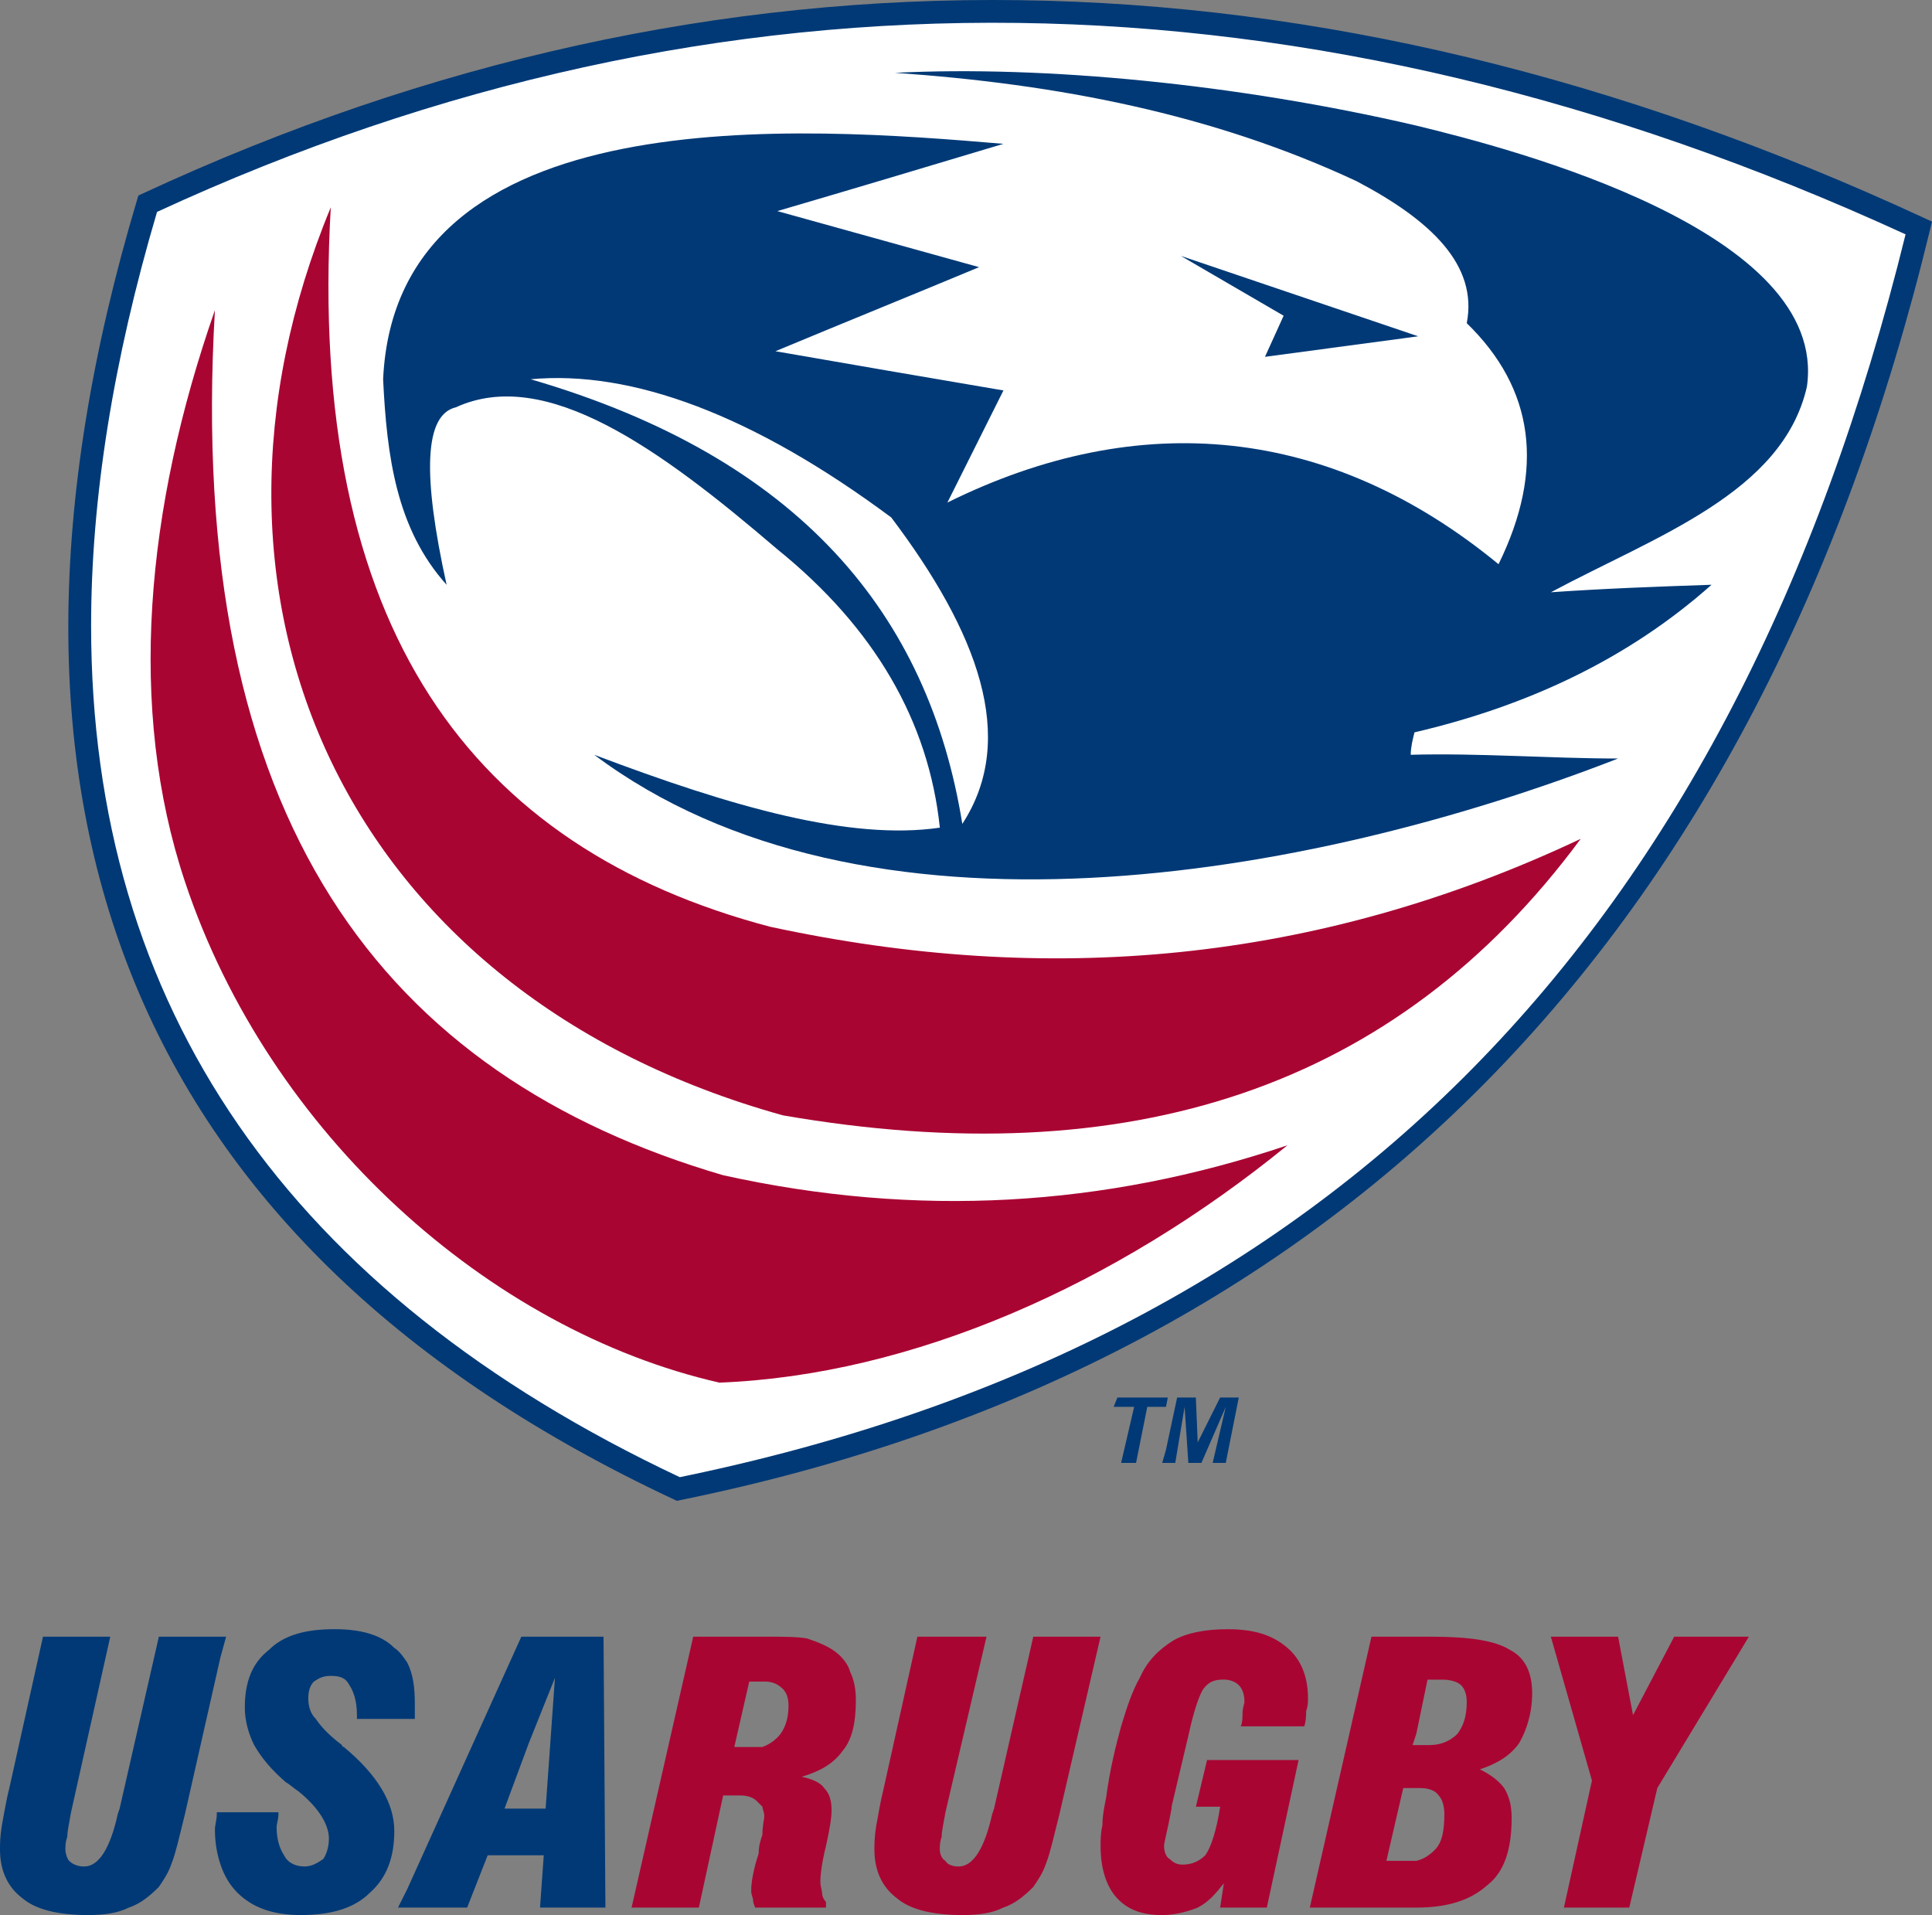
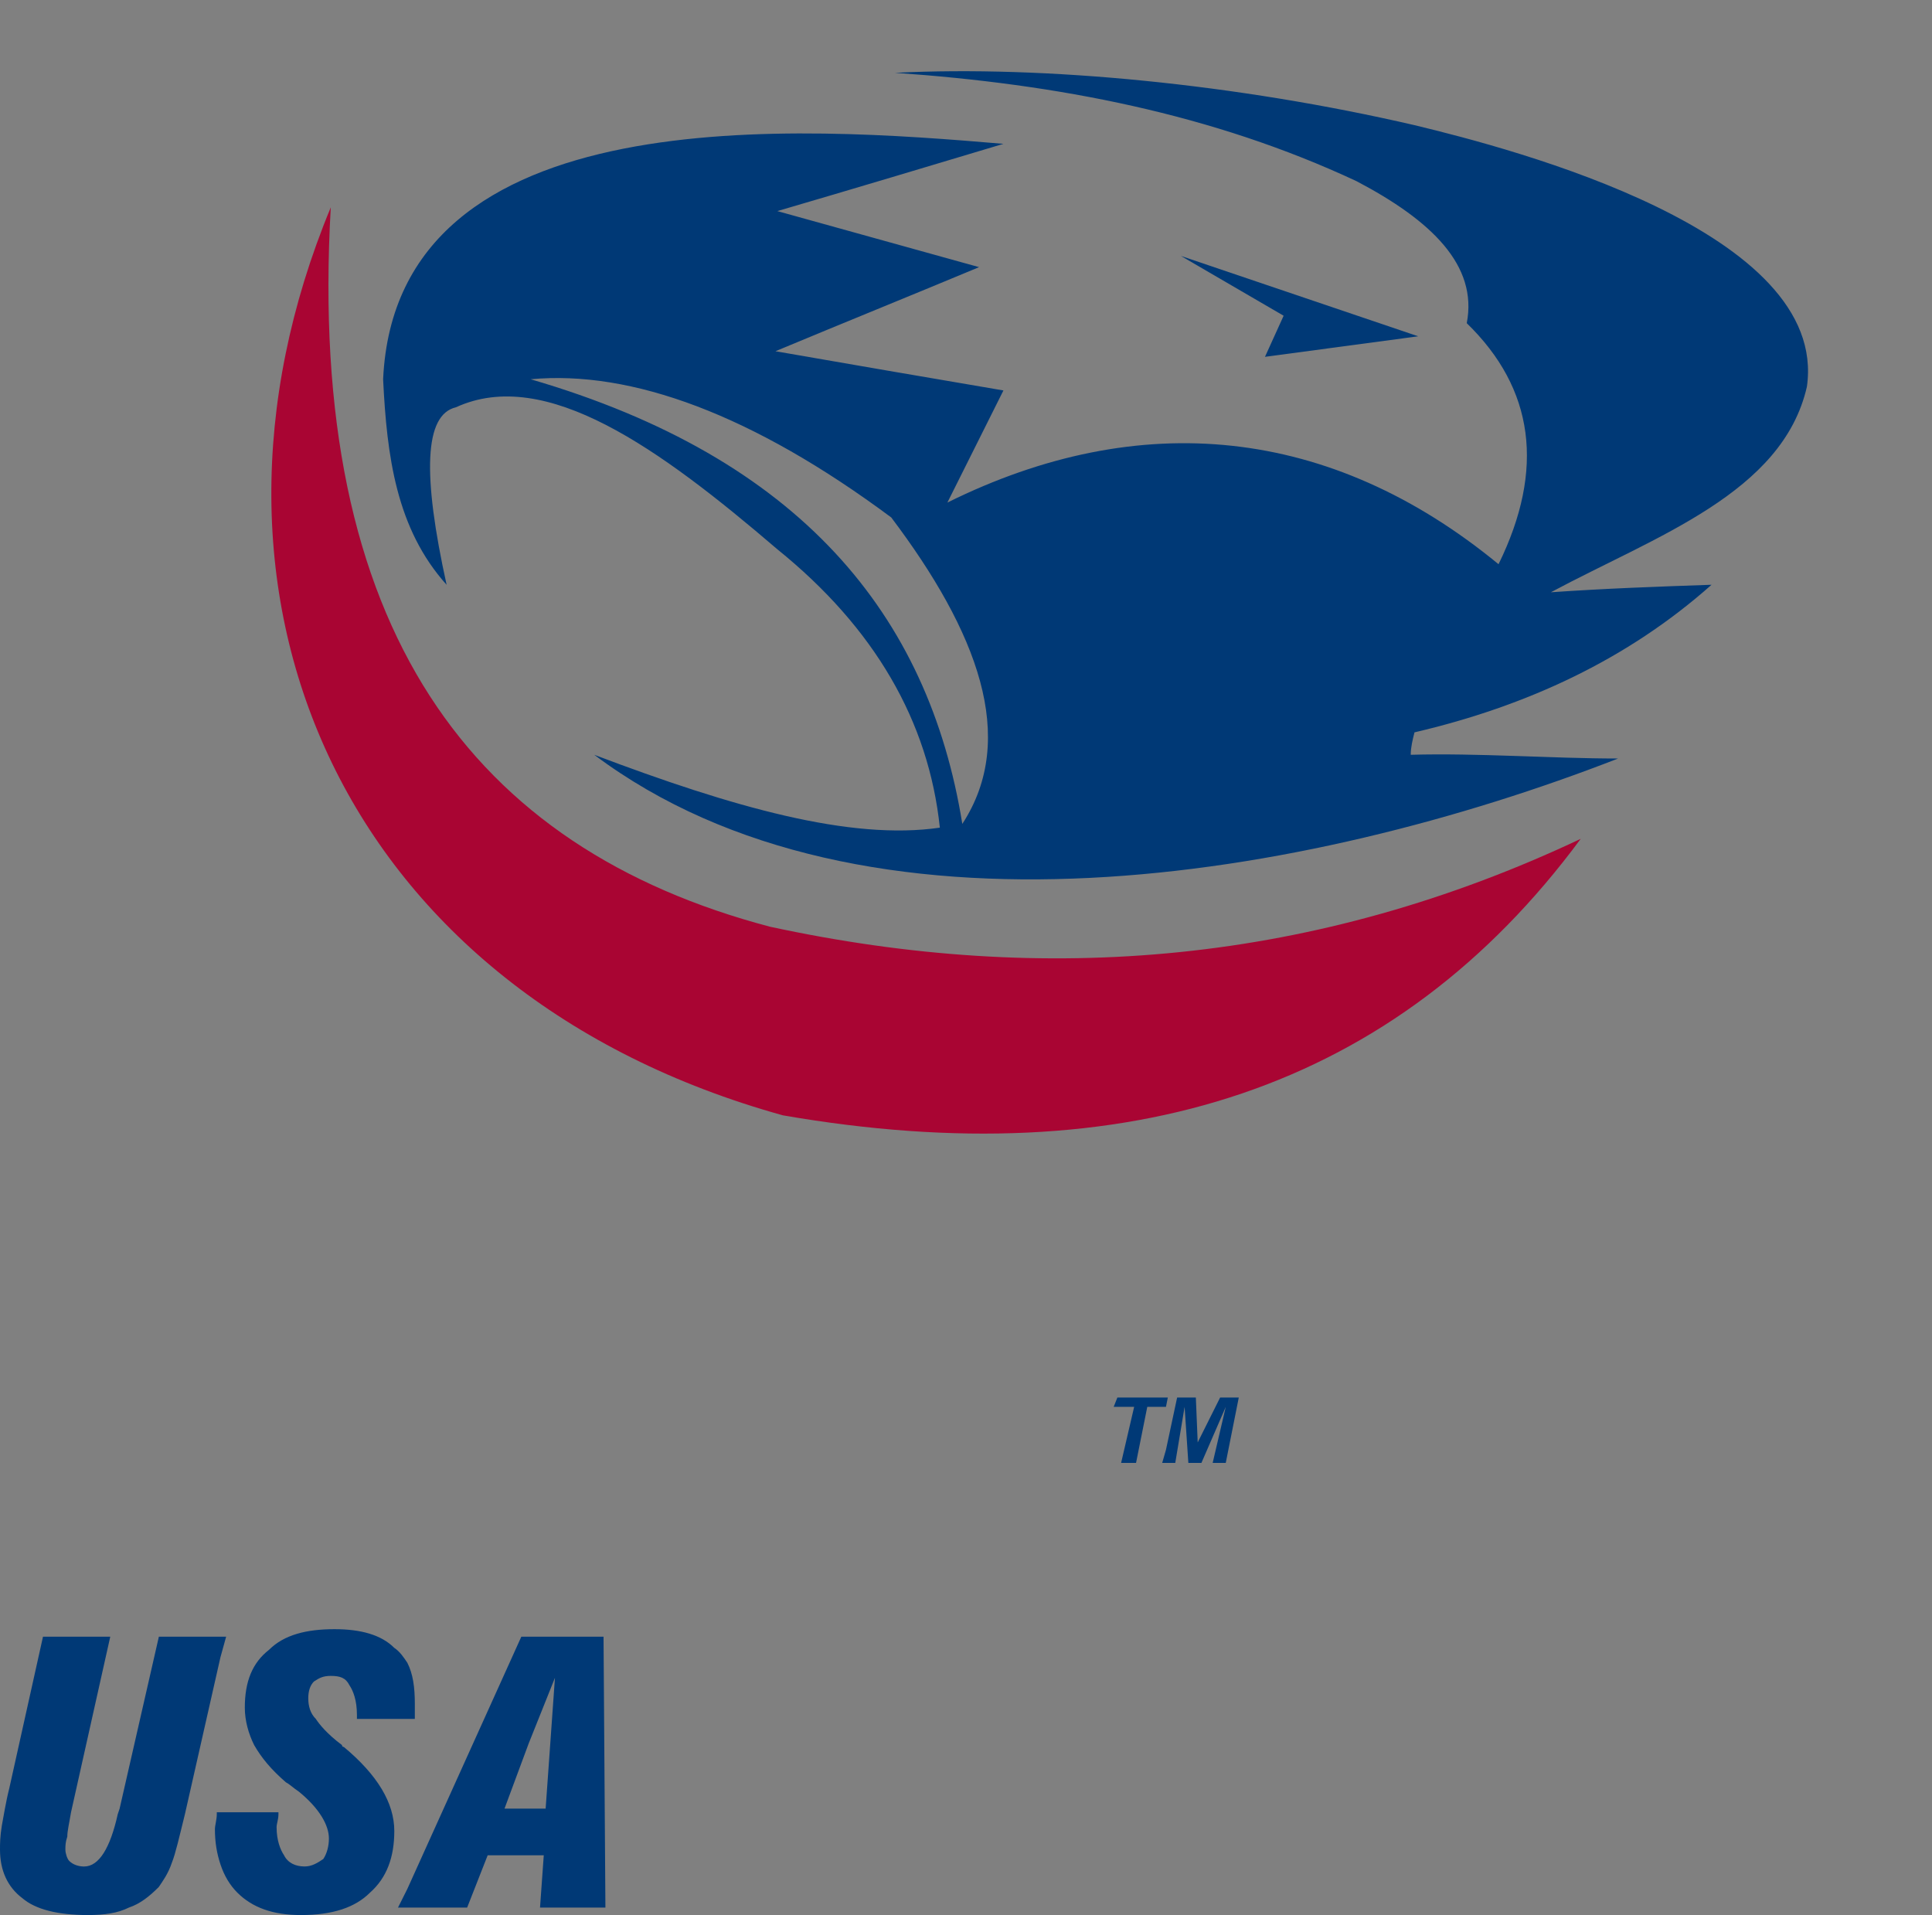
<svg xmlns="http://www.w3.org/2000/svg" width="853.333" height="845.86" viewBox="0 0 853.333 845.86">
  <rect x="0" y="0" width="853.333" height="845.86" fill="#808080" stroke="none" />
-   <path fill="#fff" d="m454.817 6.543-90.733 1.135-107.75 15.88-108.886 34.026-82.797 30.62-23.818 112.287-6.806 90.739L48.77 383.1l40.833 97.542 58.98 77.13 108.885 81.662 39.692 15.88 64.651-11.344 83.933-31.755 68.052-32.896 53.307-31.756 58.98-49.905 63.52-64.652 47.636-66.916 45.37-79.396 27.218-66.918 26.09-75.994 9.071-41.963-94.14-44.235-79.396-20.417-78.26-20.416-78.261-10.208z" />
  <path fill="#003976" d="M99.88 722.902H70.167l-17.334 75.937-.828 2.47c-3.302 14.849-8.254 23.093-14.854 23.093-2.484 0-4.954-.828-6.594-2.484-.828-.817-1.672-3.287-1.672-4.932 0-1.667 0-3.308.844-5.792 0-2.484.828-5.798 1.64-10.724l17.334-77.579H18.99L4.126 789.746C2.469 796.313 1.64 802.11.828 806.224 0 811.178 0 814.491 0 816.974c0 9.079 3.286 16.48 9.896 21.433 5.77 4.959 15.677 7.437 28.885 7.437 7.427 0 13.192-.838 18.15-3.307 4.938-1.646 9.08-4.942 13.194-9.083 1.656-2.468 4.126-5.77 5.782-10.724 1.656-4.124 3.312-11.552 5.77-21.448L97.37 731.97M233.557 722.902h-3.297l-50.348 111.406-4.125 8.24h30.541l9.068-23.09h24.776l-1.656 23.09h28.885l-.828-119.646M241 798.839h-18.167l10.724-28.9 11.552-28.87zM151.87 771.61c-.829 0-.829-.843-.829-.843-6.598-4.954-9.91-9.078-11.552-11.552-2.484-2.485-3.328-5.797-3.328-9.079 0-3.312.844-5.797 2.5-7.442 2.47-1.641 4.126-2.479 7.438-2.479 4.125 0 6.584.838 8.24 4.124 1.656 2.485 3.312 6.595 3.312 13.193v1.672h25.573v-6.615c0-7.436-.812-13.218-3.297-18.146-1.656-2.484-3.296-4.952-5.782-6.61-5.77-5.785-14.853-8.254-26.405-8.254-12.376 0-22.27 2.484-28.885 9.084-7.423 5.79-10.724 14.03-10.724 25.583 0 5.77 1.655 11.552 4.114 16.51 3.328 5.766 7.438 10.724 14.052 16.479 1.656.839 3.296 2.51 5.766 4.15 9.082 7.44 13.208 14.84 13.208 20.637 0 3.281-.828 6.593-2.484 9.079-2.47 1.645-4.954 3.285-8.251 3.285-4.13 0-7.427-1.64-9.067-4.927-1.657-2.484-3.302-6.625-3.302-12.396 0-1.667.817-3.312.817-5.781v-.828H95.755v.828c0 2.469-.828 4.942-.828 6.609 0 5.772.828 10.724 2.48 15.667 1.645 4.953 4.129 9.084 7.416 12.381 6.609 6.598 15.687 9.905 28.068 9.905 14.026 0 23.932-3.307 30.541-9.905 7.428-6.6 10.724-15.677 10.724-27.23-.01-12.38-7.437-24.734-22.287-37.1" />
  <g fill="#a90533">
-     <path d="M666.823 728.672c-6.599-4.124-18.151-5.77-34.667-5.77h-26.405l-27.23 119.646h47.052c14.031 0 23.927-3.286 31.354-9.895 7.437-5.782 10.74-15.667 10.74-29.7 0-4.957-.828-9.098-3.303-13.197-2.484-3.313-5.796-5.797-10.733-8.265 7.437-2.485 13.208-5.781 17.333-11.552 3.312-5.767 5.77-13.193 5.77-22.276-.031-9.095-3.313-15.677-9.911-18.99m-33.026 88.313c-2.458 2.484-4.942 4.129-8.24 4.932H612.35l7.438-32.162h7.426c3.298 0 6.584.818 8.224 3.287 1.672 1.64 2.511 4.953 2.511 8.255 0 6.62-.828 12.38-4.15 15.688m9.922-51.173c-3.312 3.288-7.438 4.954-12.364 4.954H623.9l1.656-4.954 4.954-23.947h6.598c3.287 0 6.599.844 8.251 2.484 1.645 1.656 2.473 4.13 2.473 7.442 0 6.594-1.645 10.725-4.114 14.021M542.197 719.595c-9.885 0-18.15 1.64-23.932 4.953-6.598 4.124-11.536 9.077-14.838 16.505-3.323 5.771-5.782 13.193-8.25 21.448-2.484 9.094-4.942 18.98-6.598 31.354-.828 4.141-1.658 8.255-1.658 12.38-.812 3.313-.812 6.599-.812 9.084 0 9.91 2.47 17.334 6.584 22.287 4.952 5.785 11.552 8.254 20.63 8.254 5.77 0 11.552-1.64 15.682-3.312 4.964-2.469 8.25-6.6 11.552-10.724l-1.645 10.724h20.619l14.037-65.182H533.14l-4.937 20.63h10.724c-1.656 10.723-4.13 18.15-6.599 21.463-2.484 2.459-5.797 4.115-9.907 4.115-2.484 0-4.14-.828-5.77-2.473-1.656-.839-2.5-3.314-2.5-5.798 0-1.64 1.656-7.412 3.302-16.479v-.838l7.438-31.385c2.484-11.527 4.953-18.147 6.598-20.62 2.495-3.298 4.954-4.142 9.079-4.142 2.484 0 4.953.844 6.599 2.485 1.64 1.656 2.484 4.13 2.484 7.438 0 .844-.844 2.484-.844 4.957 0 1.641 0 4.125-.812 5.782h28.068c.828-2.495.828-4.969.828-6.61.828-2.484.828-4.129.828-5.77 0-9.906-3.312-17.349-9.079-22.287-6.624-5.755-14.89-8.239-26.443-8.239M368.907 729.5c-3.314-2.483-7.438-4.123-12.38-5.796-4.11-.813-10.724-.813-19.803-.813h-30.541l-27.219 119.646h29.713l10.724-49.51h7.438c3.301 0 5.786.828 7.426 2.484.828.819 1.642 1.647 2.47 2.485 0 .843.828 2.484.828 4.13 0 1.641-.828 4.125-.828 8.265-.828 2.459-1.642 4.928-1.642 8.24-2.468 7.437-3.312 13.193-3.312 16.505 0 1.64.844 3.287.844 4.126 0 1.645.828 2.473.828 3.286h31.37v-2.469c-.828-.828-1.656-2.484-1.656-3.302 0-1.64-.828-3.307-.828-5.78 0-3.298.828-9.095 2.484-15.694 1.656-7.412 2.458-12.364 2.458-15.678 0-4.124-.817-7.436-3.286-9.88-1.656-2.51-5.787-4.155-9.911-4.968 8.255-2.485 14.02-5.78 18.15-11.536 4.14-4.96 5.782-12.397 5.782-22.307 0-4.938-.828-9.079-2.47-12.376-.869-3.286-3.338-6.572-6.64-9.057m-25.583 37.953c-1.656 1.647-4.13 3.313-6.615 4.156h-12.38l6.599-28.9h6.609c3.313 0 5.787.843 8.267 3.296 1.645 1.657 2.473 4.14 2.473 7.428 0 5.781-1.645 10.738-4.953 14.02M721.281 757.548l-6.593-34.64h-29.704l18.152 63.535-12.381 56.105h28.87l12.38-52.792 40.438-66.849h-32.984M456.38 722.902l-17.323 75.937-.838 2.47c-3.312 14.849-8.266 23.093-14.85 23.093-2.484 0-4.957-.828-5.785-2.484-1.657-.817-2.496-3.287-2.496-4.932 0-1.667 0-3.308.839-5.792 0-2.484.828-5.798 1.657-10.724l18.15-77.579h-30.54l-14.85 66.855c-1.647 6.567-2.475 12.364-3.303 16.478-.828 4.954-.828 8.267-.828 10.75 0 9.079 3.303 16.48 9.912 21.433 5.782 4.959 15.678 7.437 28.902 7.437 7.41 0 13.192-.838 18.145-3.307 4.943-1.646 9.057-4.942 13.197-9.083 1.642-2.468 4.126-5.77 5.767-10.724 1.645-4.124 3.312-11.552 5.796-21.448l18.161-78.391" />
-   </g>
-   <path fill="#003976" d="M849.645 96.183C580.697-28.358 316.08-31.967 63.125 85.433l-2.016.922-.64 2.167c-80.381 269.308-.64 462.308 237.02 573.672l1.495.692 1.6-.334c290.265-59.17 475.905-247.817 551.785-560.702l.964-3.968M300.251 652.443C127.27 570.918 40.24 444.833 40.24 276.298c0-56.192 9.743-117.146 29.123-182.703 248.355-114.625 508.141-111.27 772.297 9.91-76.358 310.053-253.484 489.689-541.41 548.938" />
+     </g>
  <path fill="#a90533" d="M340.021 409.298C208.787 374.63 135.364 278.074 146.1 91.579c-71.807 173.303 6.584 347.432 199.704 401.052 152.661 26.427 270.67-11.536 352.374-122.13-117.182 55.302-236.026 65.198-358.156 38.797" />
-   <path fill="#a90533" d="M319.39 519.074C170.03 475.334 81.72 363.09 94.928 136.986 64.38 224.459 56.14 312.772 81.719 389.506c37.136 111.406 134.521 198.062 236.026 221.177 85.006-3.307 174.958-42.921 250.88-104.817-80.874 27.218-163.406 32.197-249.234 13.208" />
  <path fill="#003976" d="M395.312 32.163c71.808 4.957 140.303 18.15 203.855 47.864 33 17.333 53.636 37.14 48.677 62.713 29.713 28.886 34.672 64.38 14.036 106.464-74.265-61.073-158.437-69.322-243.437-27.229 8.25-16.51 16.489-33.016 24.754-49.521-33.853-5.77-67.666-11.552-100.692-17.323 29.714-12.39 60.255-24.755 89.943-37.135-29.697-8.256-59.412-16.51-89.115-24.76 33.839-9.897 66.839-19.808 99.864-29.704-88.312-7.437-268.213-21.458-273.978 103.995 1.641 33.812 5.765 66.01 28.041 90.77-10.724-48.691-9.896-75.12 4.125-78.406 39.626-18.145 89.959 18.152 141.948 62.715 42.912 34.656 66.839 75.921 71.782 122.957-39.594 5.767-91.584-9.067-152.656-32.187 118.828 89.13 314.421 55.302 452.238 1.646-29.713 0-61.894-2.484-91.598-1.646 0-3.297.828-6.609 1.656-9.906 49.521-11.552 94.073-32.172 131.209-65.188-23.943.818-47.032 1.646-70.964 3.313 46.219-24.761 102.323-43.75 113.073-90.77 9.88-68.511-128.756-104.82-173.318-115.543-78.406-18.162-163.422-26.416-229.443-23.119m29.724 331.744c-14.864-92.427-71.807-161.755-190.65-196.396 44.578-4.14 98.213 15.652 159.28 61.057 37.97 50.35 56.115 97.386 31.37 135.339" />
  <path fill="#003976" d="m626.385 148.538-104.806-35.5 45.38 26.416-8.24 18.152M493.53 617.256l-1.64 4.14h9.042l-5.755 24.746h6.594l4.958-24.746h8.25l.828-4.14h-.828M541.396 646.142l5.755-28.886h-8.239l-9.907 19.834-.817-19.834h-8.267l-4.942 23.13-1.656 5.756h5.77l4.126-24.746 1.656 24.746h5.77l10.751-24.746-5.781 24.746" />
</svg>